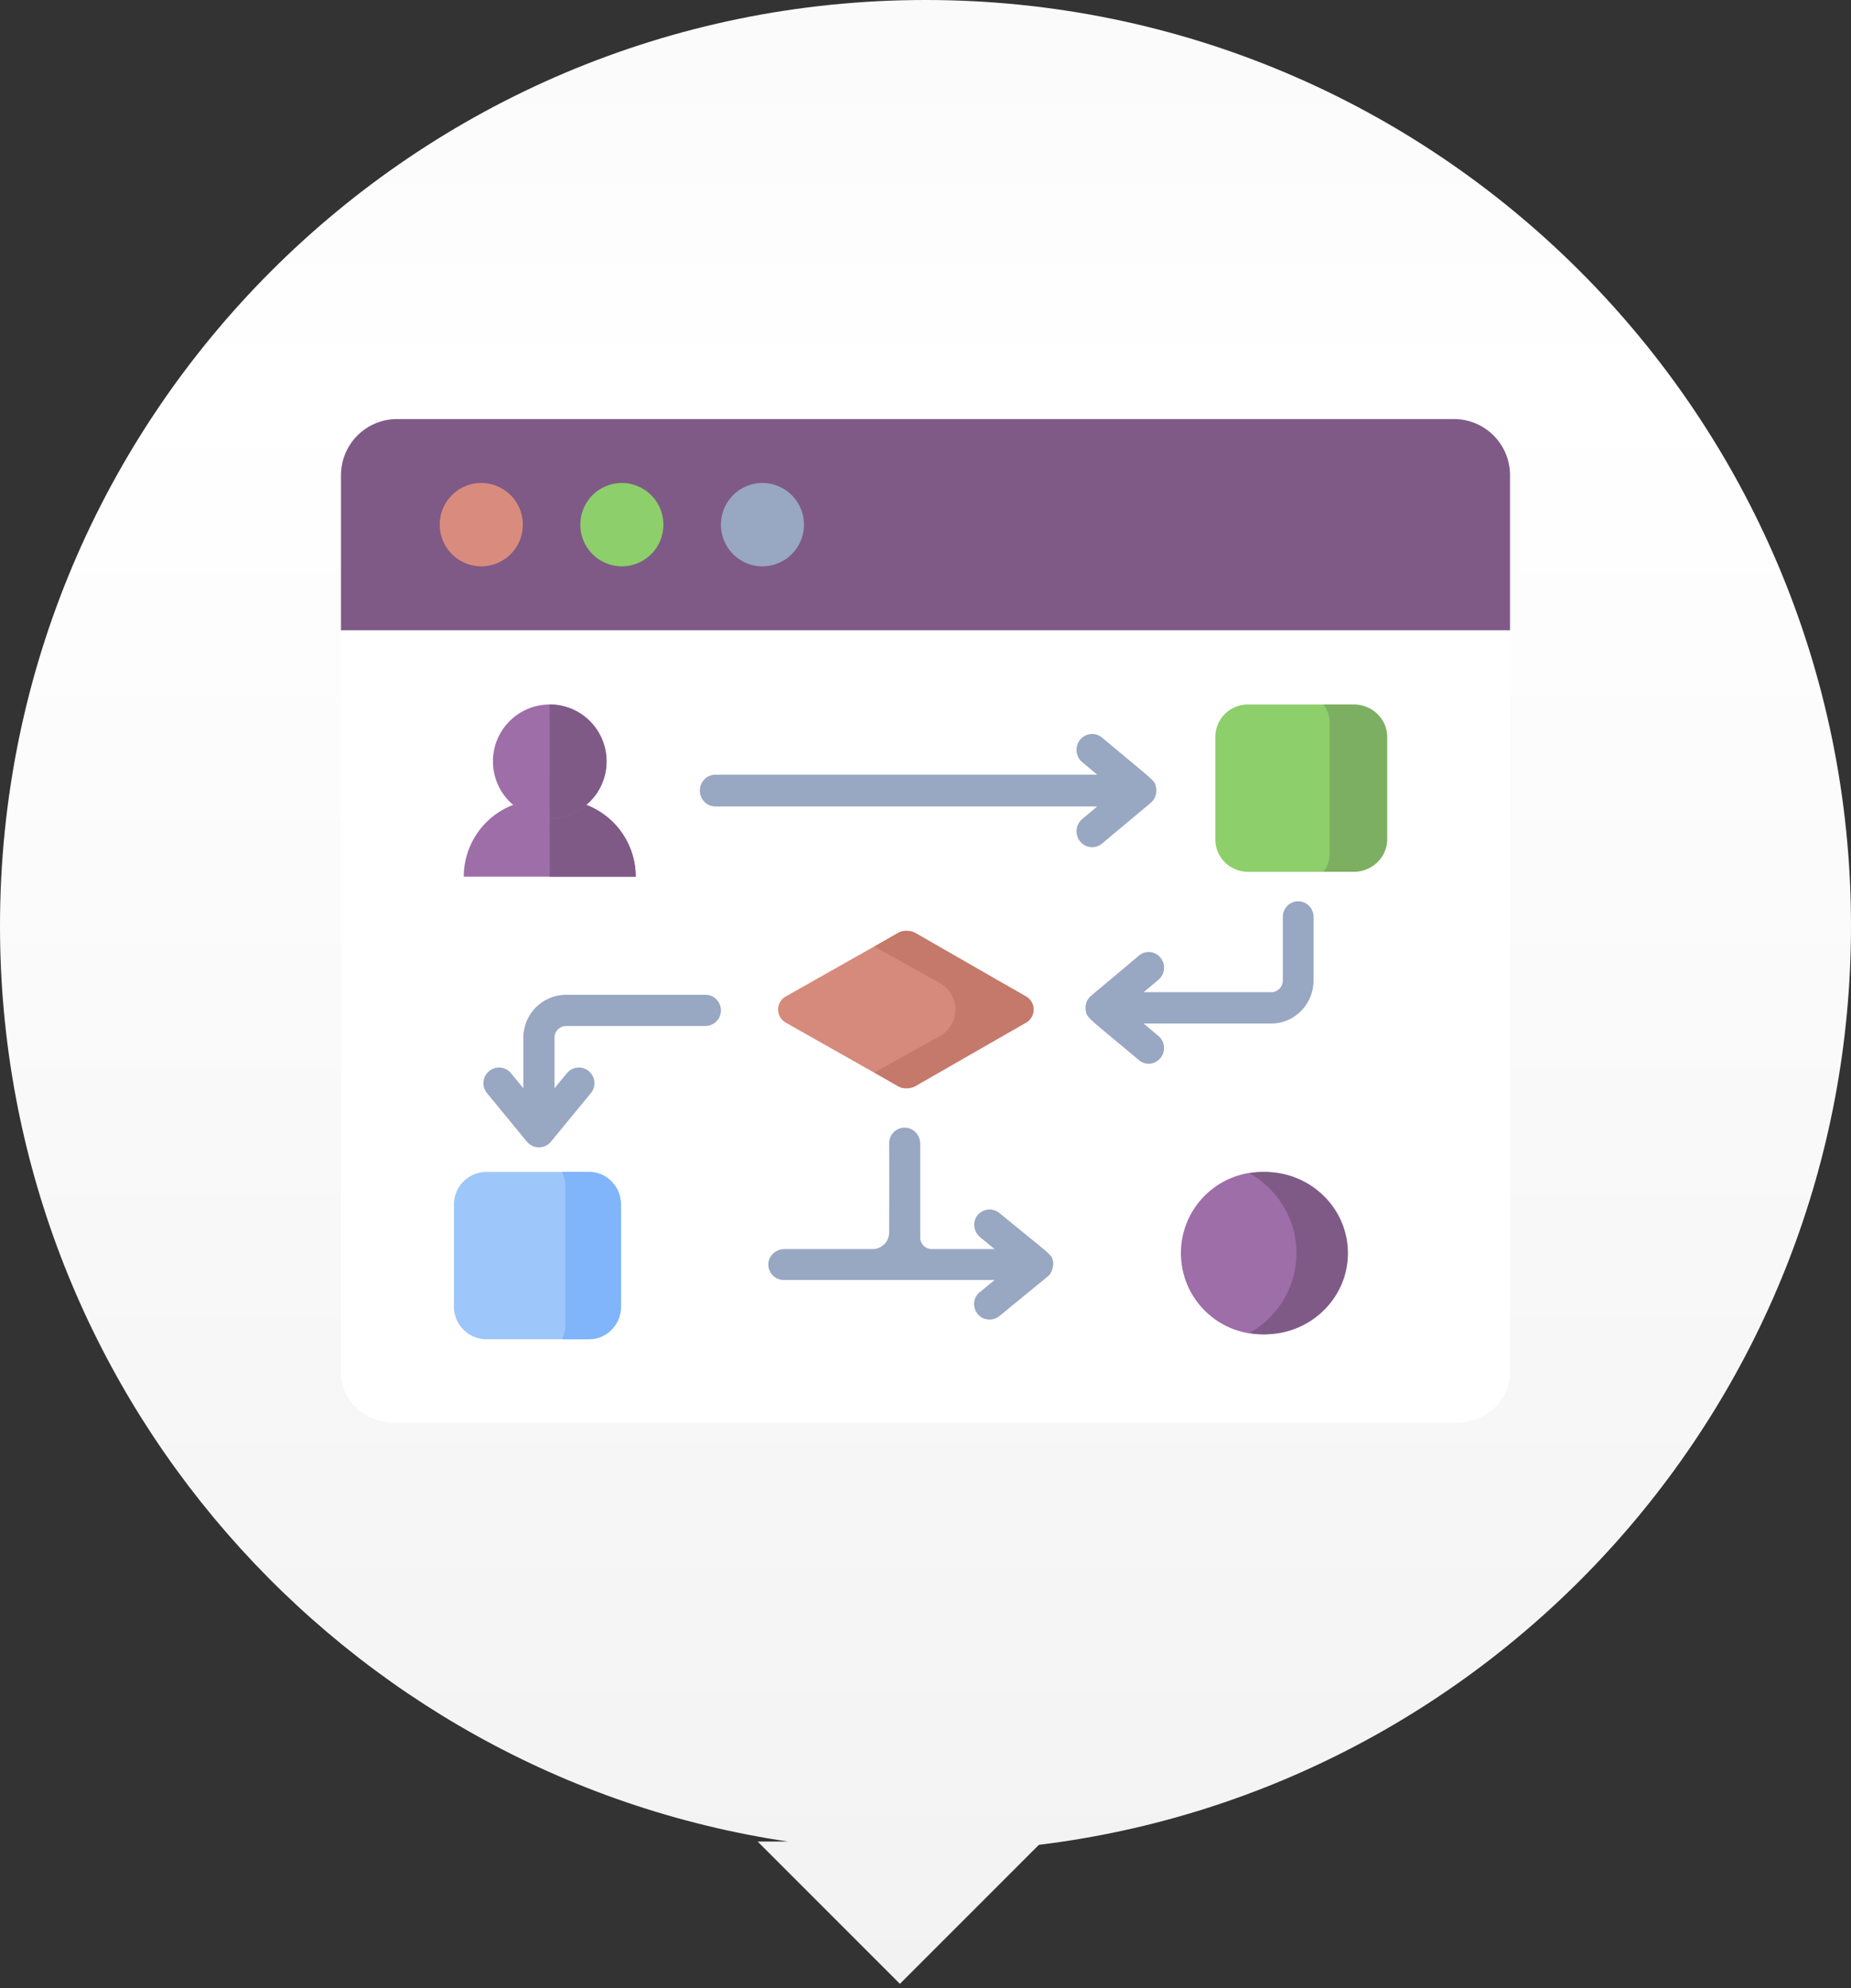
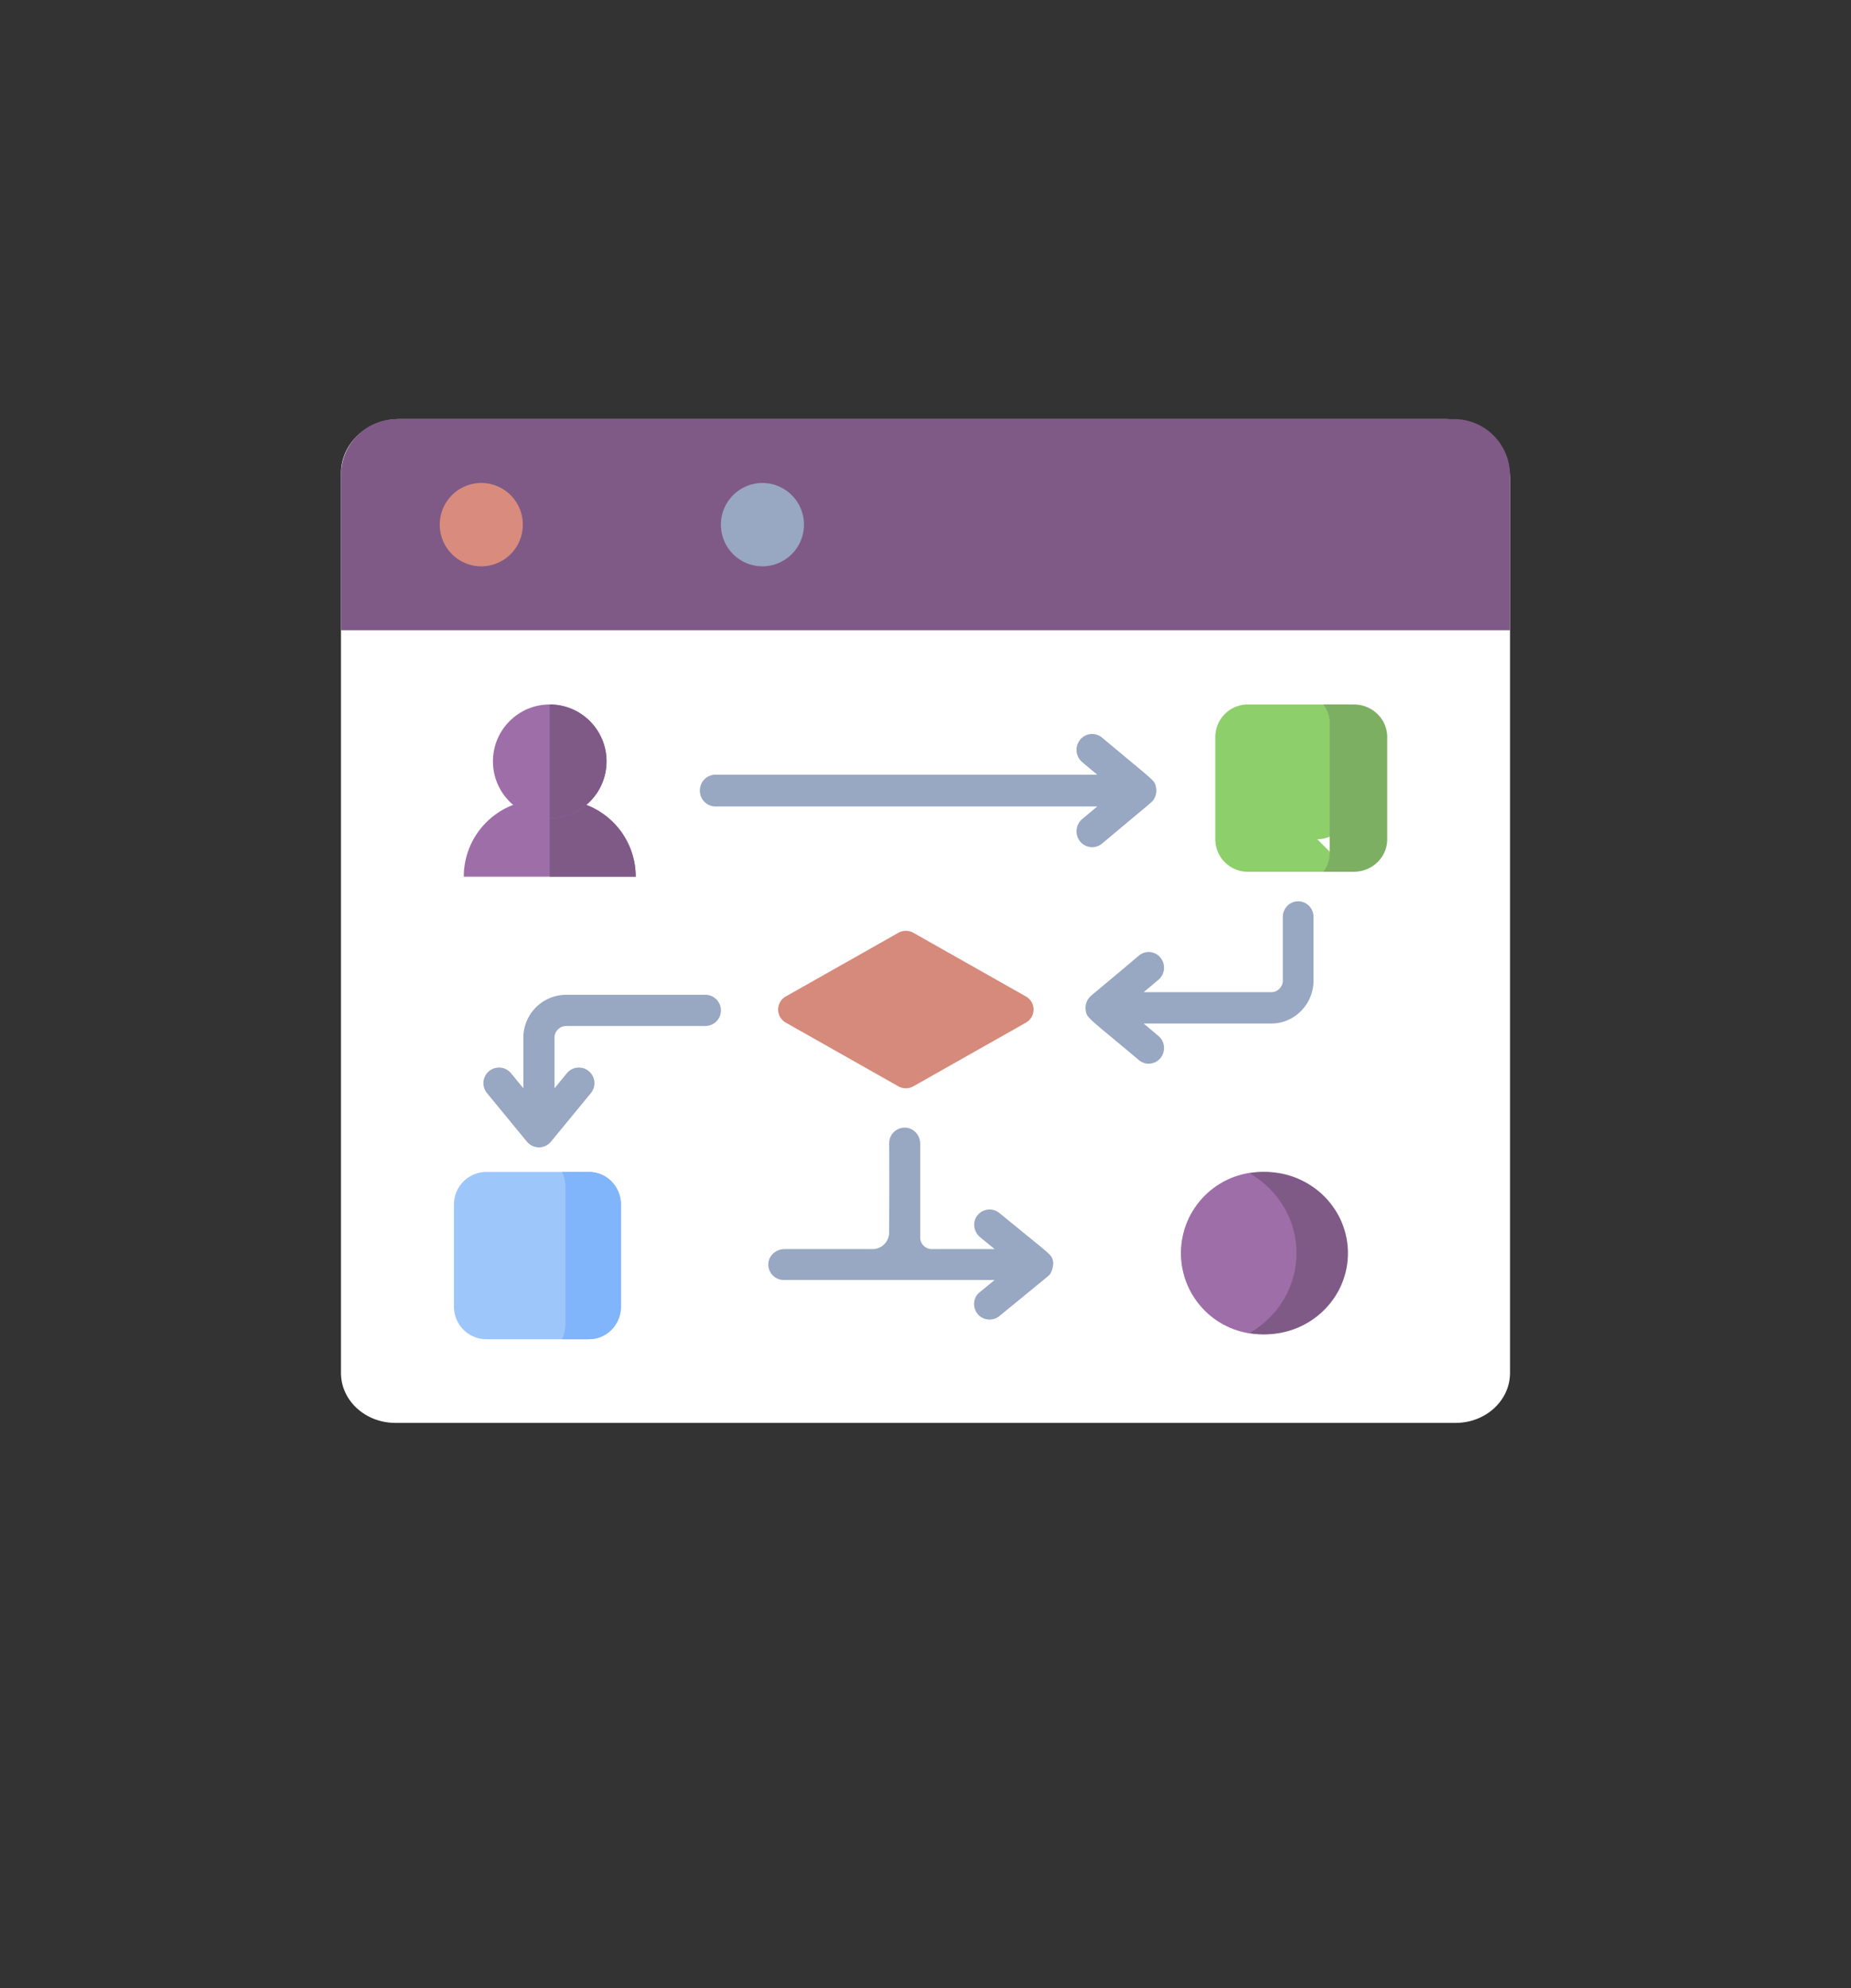
<svg xmlns="http://www.w3.org/2000/svg" width="190" height="204" viewBox="0 0 190 204">
  <rect x="0" y="0" width="190" height="204" fill="#333333" stroke="none" />
  <defs>
    <linearGradient x1="50%" y1="0%" x2="50%" y2="100%" id="0whjga3m3a">
      <stop stop-color="#FAFAFA" offset="0%" />
      <stop stop-color="#FFF" offset="19.985%" />
      <stop stop-color="#F2F2F2" offset="100%" />
    </linearGradient>
  </defs>
  <g fill="none" fill-rule="evenodd">
-     <path d="M95 0c52.467 0 95 42.533 95 95 0 48.527-36.385 88.556-83.361 94.294l-14.267 14.263-14.602-14.602h3.097C35.103 182.13 0 142.666 0 95 0 42.533 42.533 0 95 0z" fill="url(#0whjga3m3a)" />
    <path d="M149.418 146H40.582c-3.083 0-5.582-2.294-5.582-5.122v-92.33C35 45.482 37.706 43 41.044 43h107.267c3.694 0 6.689 2.748 6.689 6.139v91.739c0 2.828-2.5 5.122-5.582 5.122z" fill="#FFF" fill-rule="nonzero" />
    <path d="M35 64.668h120v-15.9c0-3.186-2.574-5.768-5.75-5.768H40.75C37.574 43 35 45.582 35 48.768v15.9z" fill="#7F5A87" fill-rule="nonzero" />
    <path d="M53.666 53.834a4.27 4.27 0 0 1-4.263 4.276 4.269 4.269 0 0 1-4.262-4.276 4.269 4.269 0 0 1 4.262-4.276 4.27 4.27 0 0 1 4.263 4.276z" fill="#D98C7D" fill-rule="nonzero" />
-     <path d="M68.095 53.834a4.27 4.27 0 0 1-4.262 4.276 4.27 4.27 0 0 1-4.263-4.276 4.27 4.27 0 0 1 4.263-4.276 4.27 4.27 0 0 1 4.262 4.276z" fill="#8DCF6A" fill-rule="nonzero" />
    <path d="M82.524 53.834a4.27 4.27 0 0 1-4.263 4.276A4.27 4.27 0 0 1 74 53.834a4.27 4.27 0 0 1 4.262-4.276 4.27 4.27 0 0 1 4.263 4.276z" fill="#98A7C2" fill-rule="nonzero" />
-     <path d="M138.553 89.451h-10.468a3.34 3.34 0 0 1-3.337-3.342V75.627a3.34 3.34 0 0 1 3.337-3.343h10.468a3.34 3.34 0 0 1 3.338 3.343v10.482a3.34 3.34 0 0 1-3.338 3.342z" fill="#8DCF6A" fill-rule="nonzero" />
+     <path d="M138.553 89.451h-10.468a3.34 3.34 0 0 1-3.337-3.342V75.627a3.34 3.34 0 0 1 3.337-3.343h10.468v10.482a3.34 3.34 0 0 1-3.338 3.342z" fill="#8DCF6A" fill-rule="nonzero" />
    <path d="M138.963 72.284h-3.123c.406.527.649 1.18.649 1.89V87.56a3.09 3.09 0 0 1-.649 1.891h3.123c1.895 0 3.432-1.496 3.432-3.342V75.627c0-1.846-1.537-3.343-3.432-3.343z" fill="#7DAF63" fill-rule="nonzero" />
    <path d="M60.402 137.417H49.934a3.34 3.34 0 0 1-3.337-3.343v-10.482a3.34 3.34 0 0 1 3.337-3.342h10.468a3.34 3.34 0 0 1 3.337 3.342v10.482a3.34 3.34 0 0 1-3.337 3.343z" fill="#9DC6FB" fill-rule="nonzero" />
    <path d="M60.48 120.25h-2.79c.224.454.353.967.353 1.51v14.146c0 .544-.13 1.057-.354 1.51h2.792c1.8 0 3.258-1.496 3.258-3.342v-10.482c0-1.846-1.458-3.342-3.258-3.342z" fill="#80B4FB" fill-rule="nonzero" />
    <path d="M137.857 128.58c0 4.602-3.725 8.332-8.32 8.332-4.594 0-8.319-3.73-8.319-8.331 0-4.601 3.725-8.331 8.32-8.331 4.594 0 8.32 3.73 8.32 8.33z" fill="#9E6EA8" fill-rule="nonzero" />
    <path d="M129.839 120.25c-.534 0-1.055.05-1.562.142 2.87 1.651 4.798 4.698 4.798 8.189 0 3.49-1.928 6.538-4.798 8.188a8.763 8.763 0 0 0 1.562.143c4.706 0 8.522-3.73 8.522-8.331 0-4.601-3.816-8.331-8.522-8.331z" fill="#7F5A87" fill-rule="nonzero" />
    <path d="m105.306 104.932-11.553 6.532c-.477.27-1.063.27-1.54 0l-11.552-6.532a1.54 1.54 0 0 1 0-2.688l11.552-6.532a1.566 1.566 0 0 1 1.54 0l11.553 6.532a1.541 1.541 0 0 1 0 2.688z" fill="#D68A7B" fill-rule="nonzero" />
-     <path d="m89.747 97.129 6.776 3.77c2.067 1.187 2.067 4.193 0 5.38l-6.776 3.77 2.466 1.415c.47.27 1.258.27 1.728 0l11.377-6.532c1.033-.593 1.033-2.094 0-2.688l-11.377-6.532c-.47-.27-1.258-.27-1.728 0l-2.466 1.417z" fill="#C4796A" fill-rule="nonzero" />
    <path d="M73.442 82.75h39.187l-1.542 1.29a1.648 1.648 0 0 0-.219 2.294c.561.691 1.572.794 2.257.221 5.375-4.505 5.117-4.233 5.323-4.562.228-.364.312-.821.2-1.269-.172-.703-.045-.448-5.523-5.039a1.586 1.586 0 0 0-2.257.222 1.647 1.647 0 0 0 .219 2.293l1.542 1.291H73.442c-.886 0-1.604.729-1.604 1.63 0 .899.718 1.628 1.604 1.628z" fill="#98A7C2" fill-rule="nonzero" />
    <g transform="translate(47.605 72.284)">
      <path d="M7.89 9.782h1.868a7.89 7.89 0 0 1 7.89 7.89H0a7.89 7.89 0 0 1 7.89-7.89z" fill="#9E6EA8" fill-rule="nonzero" />
      <path d="M8.824 9.782h.934a7.89 7.89 0 0 1 7.89 7.89H8.823" fill="#7F5A87" fill-rule="nonzero" />
      <ellipse fill="#9E6EA8" cx="8.824" cy="5.838" rx="5.83" ry="5.838" />
      <path d="M8.824 11.676c3.22 0 5.83-2.614 5.83-5.838A5.834 5.834 0 0 0 8.823 0" fill="#7F5A87" />
    </g>
    <path d="M116.906 108.776c.668.561 1.662.47 2.219-.219a1.628 1.628 0 0 0-.215-2.262l-1.517-1.274h13.1c2.393 0 4.339-1.984 4.339-4.423v-6.51c0-.888-.706-1.608-1.577-1.608-.87 0-1.576.72-1.576 1.608v6.51c0 .666-.532 1.208-1.185 1.208h-13.1l1.516-1.274a1.628 1.628 0 0 0 .215-2.262 1.555 1.555 0 0 0-2.22-.218c-4.968 4.2-4.923 4.088-5.136 4.36-.255.326-.389.761-.329 1.213.11.853.188.713 5.466 5.15zM108.079 129.37c-.172-.689-.043-.436-5.488-4.902a1.598 1.598 0 0 0-2.272.253c-.534.686-.374 1.682.299 2.234l1.48 1.213h-6.443c-.66 0-1.197-.533-1.197-1.19v-9.622c0-.867-.672-1.624-1.543-1.65a1.588 1.588 0 0 0-1.64 1.584c.031 5.503-.012 7.924-.006 9.166a1.71 1.71 0 0 1-1.715 1.712h-9.03c-.871 0-1.632.668-1.658 1.535a1.589 1.589 0 0 0 1.592 1.633h21.64l-1.531 1.254c-1.145.938-.48 2.807 1.013 2.807a1.59 1.59 0 0 0 1.011-.362c5.297-4.345 5.022-4.09 5.188-4.298.137-.17.424-.865.3-1.367zM72.4 105.275a1.6 1.6 0 0 0 0-3.202H58.12a4.408 4.408 0 0 0-4.399 4.406v5.185l-1.266-1.54a1.598 1.598 0 0 0-2.251-.218 1.603 1.603 0 0 0-.218 2.253l4.1 4.984c.639.777 1.829.777 2.468 0l4.099-4.984c.56-.682.464-1.69-.217-2.253a1.597 1.597 0 0 0-2.25.218l-1.268 1.54v-5.185c0-.664.54-1.204 1.202-1.204H72.4z" fill="#98A7C2" fill-rule="nonzero" />
  </g>
</svg>